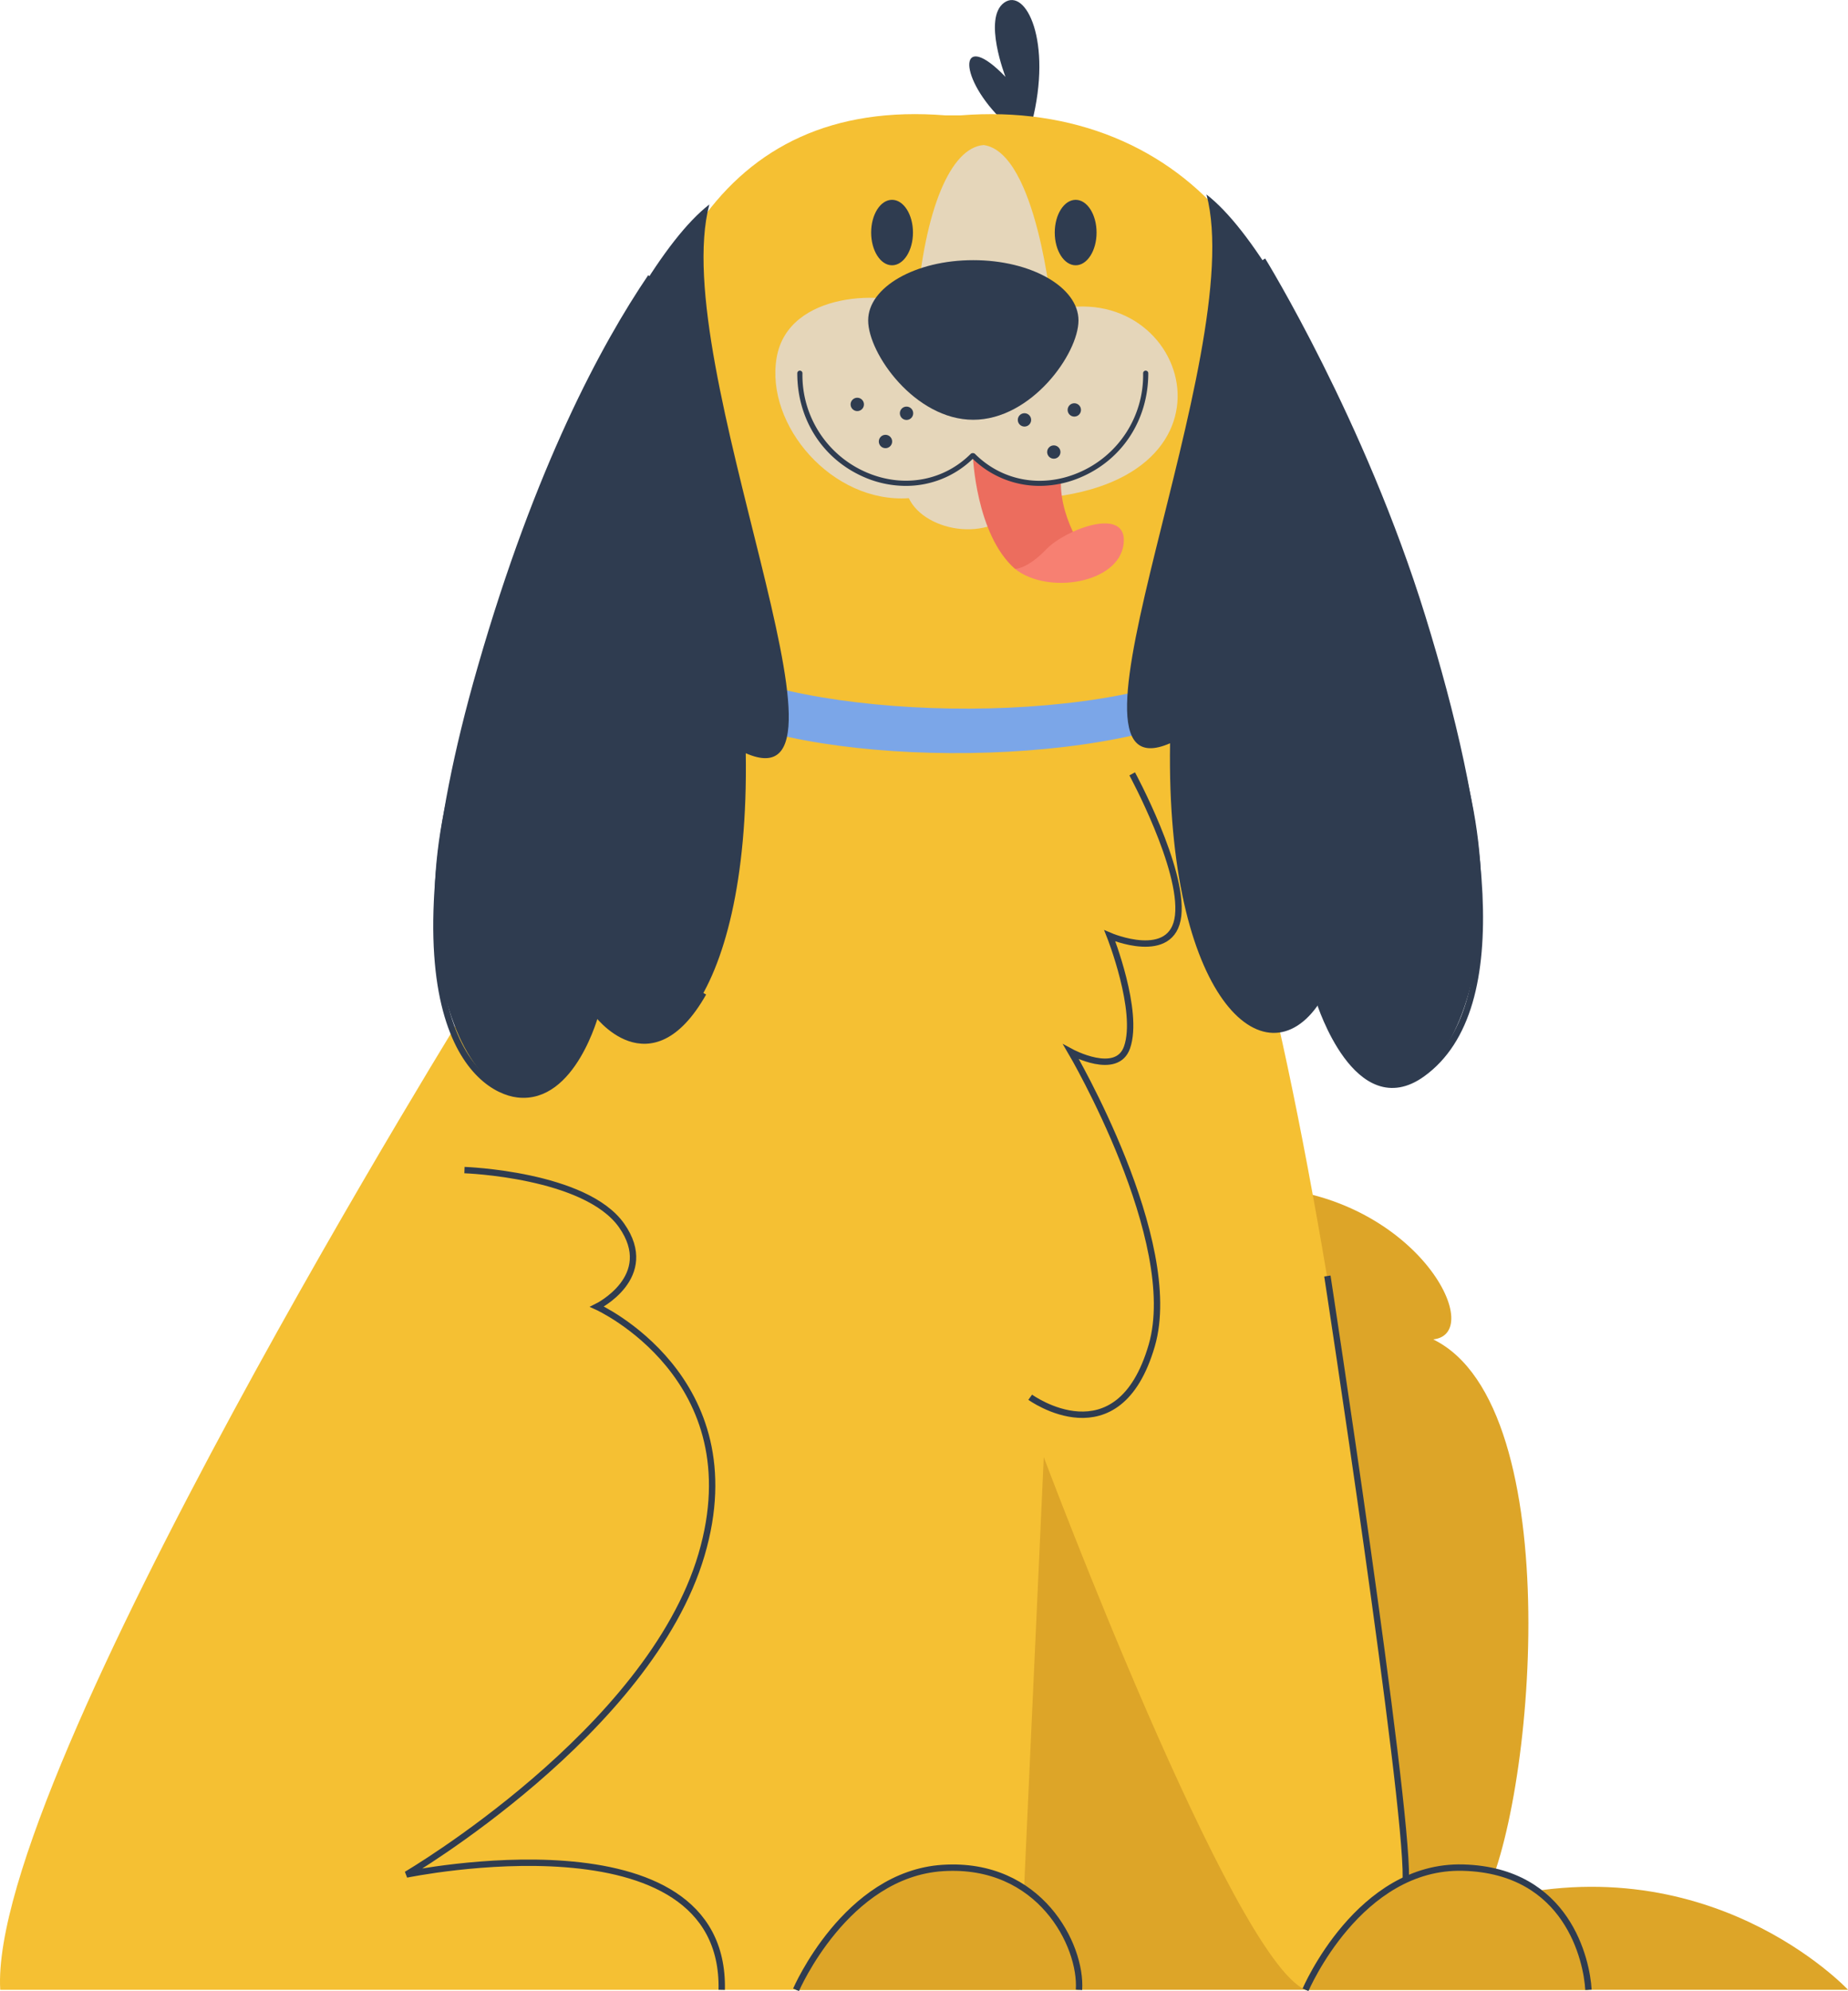
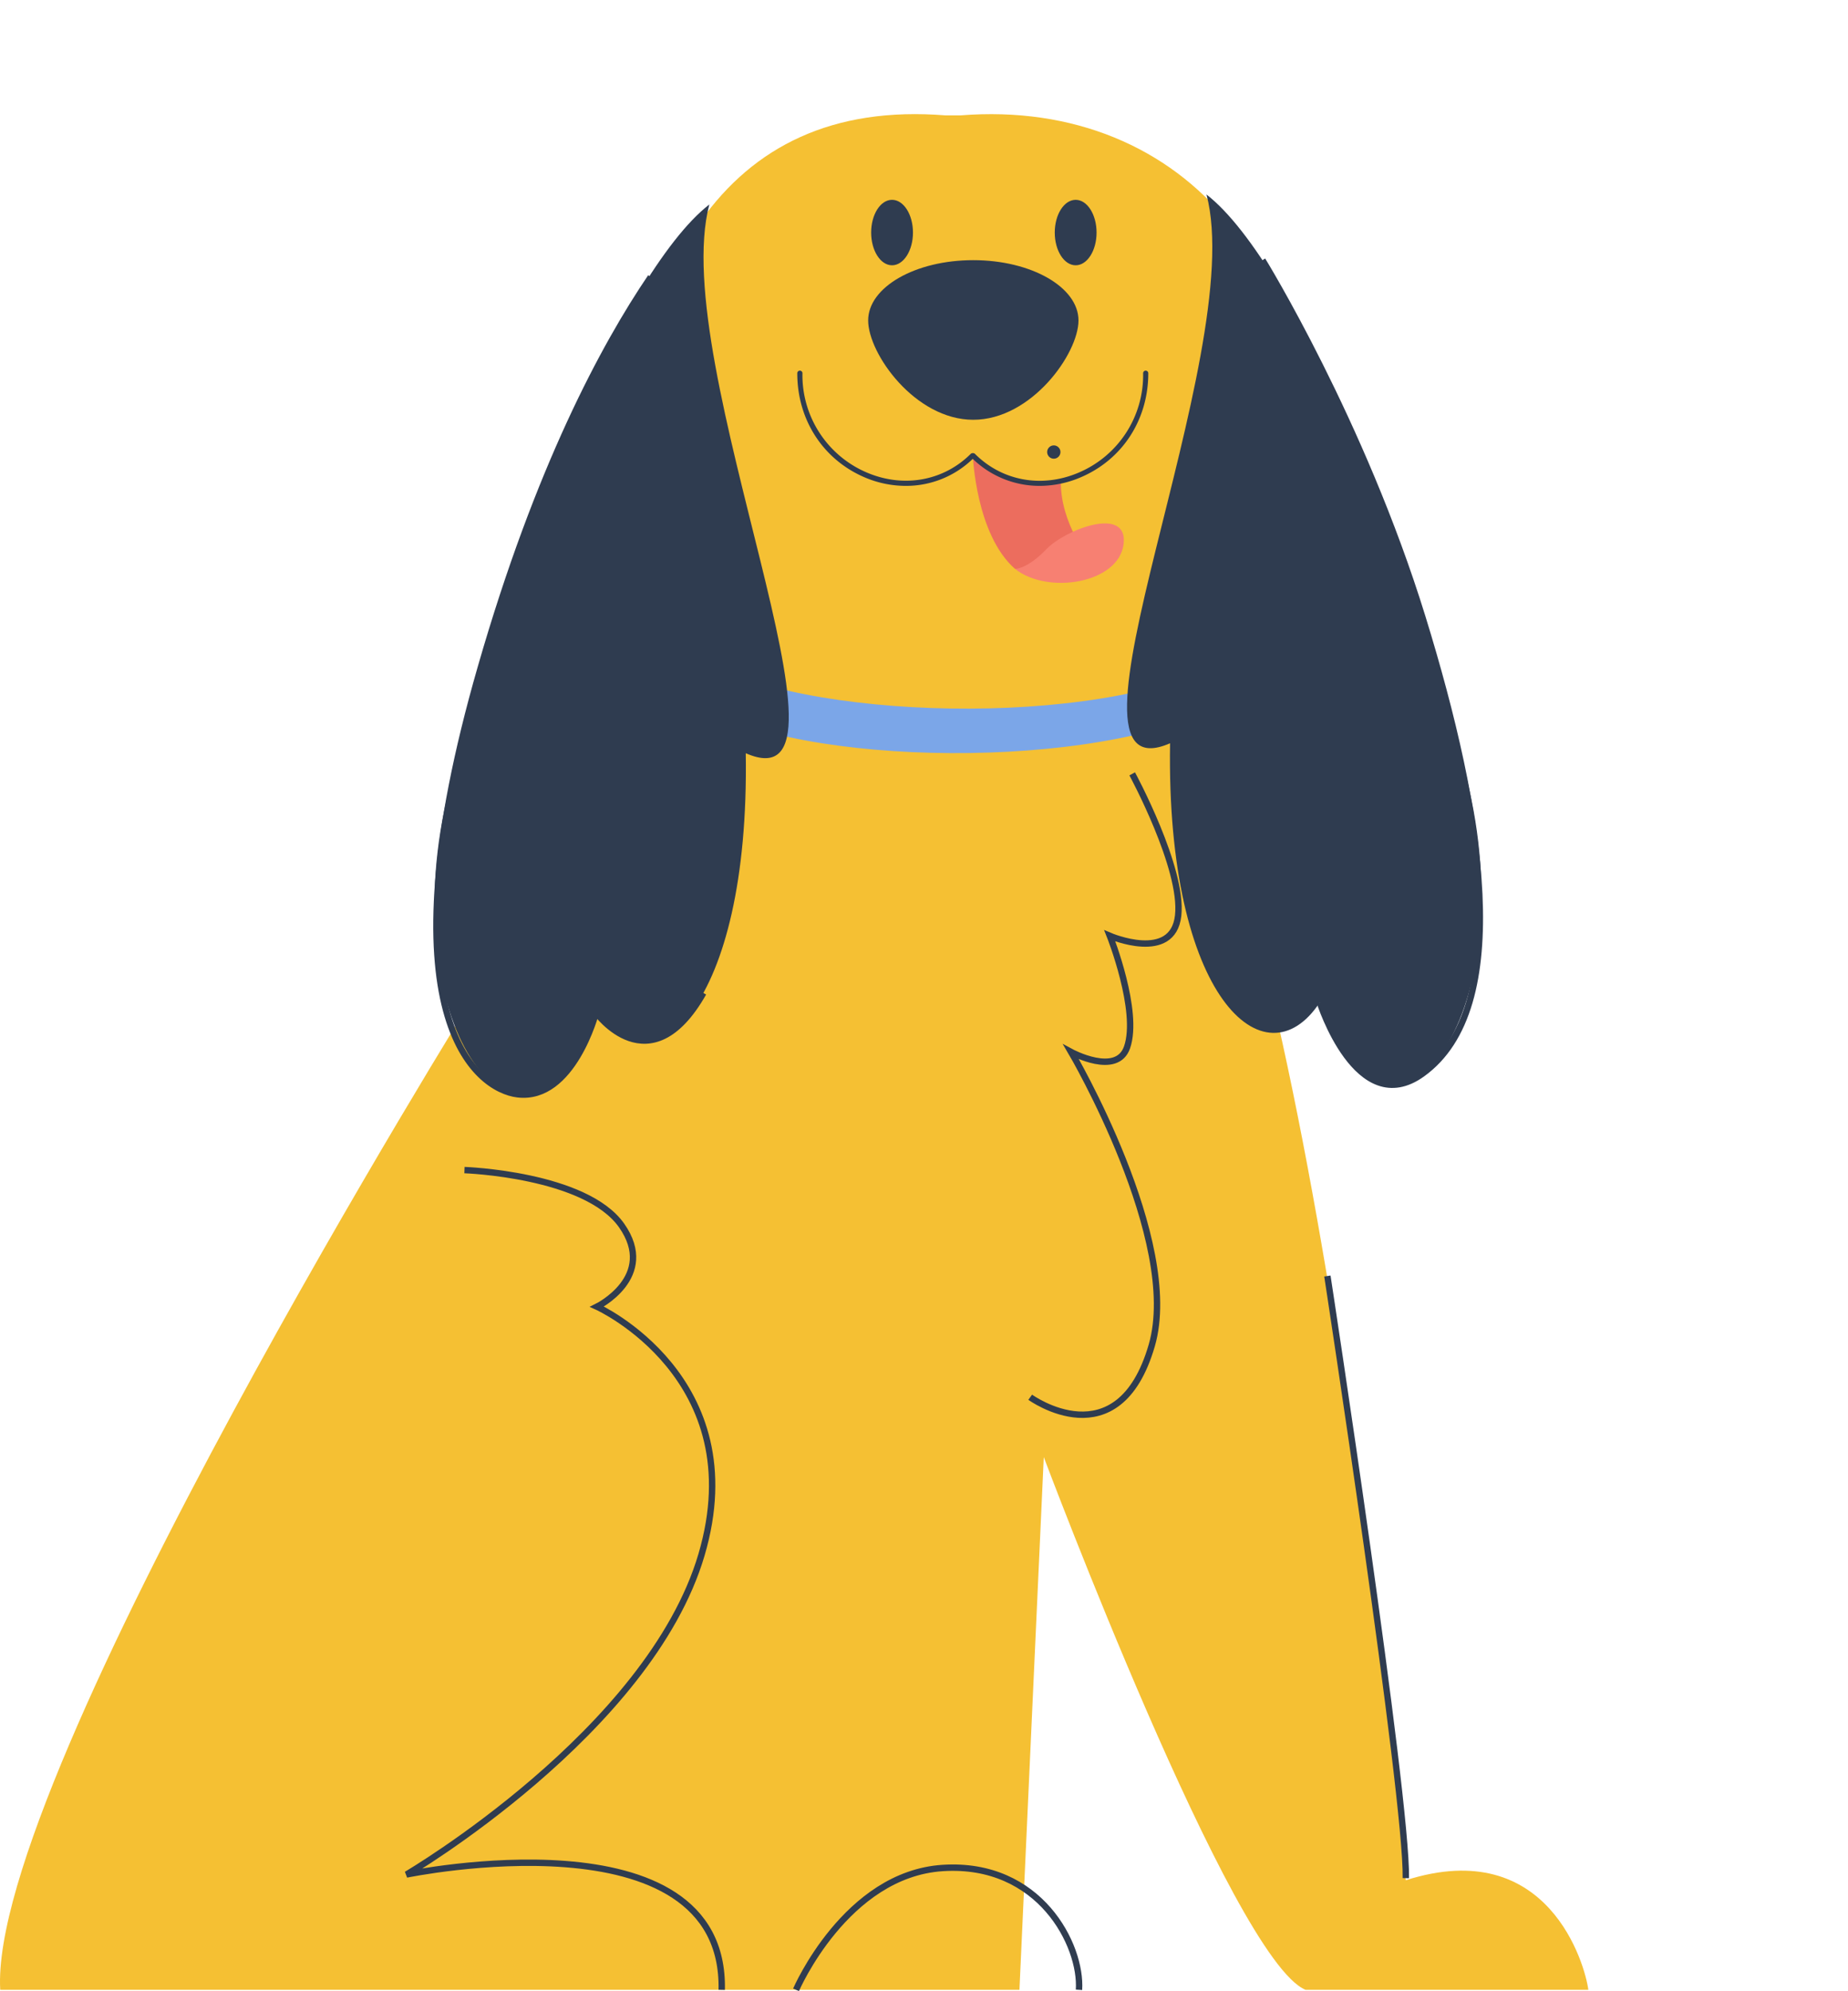
<svg xmlns="http://www.w3.org/2000/svg" viewBox="0 0 580.37 624.97">
  <defs>
    <style>.cls-1{fill:#dda528}.cls-2{fill:#2f3c50}.cls-8{fill:none;stroke:#2f3c50;stroke-width:2px}</style>
  </defs>
  <g id="Layer_2" data-name="Layer 2">
    <g id="Layer_1-2" data-name="Layer 1">
-       <path class="cls-1" d="M395.64 372.64c48.73 1.91 71.67 45.87 54.47 47.78 43 21 31.53 148.1 15.28 176.76 70.71-20.06 115 27.39 115 27.39H250s5.15-154.47 5.15-157.33 140.49-94.6 140.49-94.6z" />
-       <path class="cls-2" d="M324.05 38.55C330.61 12.91 322.14-4 315.36.84s.42 23.3.42 23.3c-14.4-15-15.25-.85-1.9 12.71s10.17 1.7 10.17 1.7z" />
+       <path class="cls-2" d="M324.05 38.55s.42 23.3.42 23.3c-14.4-15-15.25-.85-1.9 12.71s10.17 1.7 10.17 1.7z" />
      <path d="M192.78 165.88C197.86 87.07 225.83 30.5 297 36.22h4.57c71.19-5.72 118.71 52 104.24 129.66-7.32 39.23-40.76 48.79-40.76 48.79 48.73 74.53 76.44 375.51 76.44 375.51 44.91-14.34 56.37 26.75 57.33 34.39H410c-23-9.57-82.2-167.21-82.2-167.21l-7.64 167.21H.07c-3.82-66.88 149.06-312.44 149.06-312.44z" fill="#f5c033" />
-       <path d="M308.91 45.53c16.72 2.25 21.43 51.93 21.43 51.93 43.7-11.25 64.26 56.69-8.75 59.22-8.88 14.7-31.18 10.42-36.17-.31-24 1.66-45.11-22.81-41.52-44.06s35.25-21.25 44-15.78c2.45-30.63 10.59-50.19 21.01-51z" fill="#e5d6ba" />
      <path class="cls-2" d="M338.7 100.58c0 10.45-14.8 31.18-33.05 31.18s-33-20.73-33-31.18 14.8-18.92 33-18.92 33.05 8.47 33.05 18.92zM331.25 73c0 5.67 2.94 10.27 6.57 10.27s6.56-4.6 6.56-10.27-2.94-10.28-6.56-10.28-6.57 4.58-6.57 10.28zm-57.66 0c0 5.67 2.94 10.27 6.56 10.27s6.57-4.6 6.57-10.27-2.94-10.28-6.57-10.28-6.56 4.58-6.56 10.28z" />
-       <path class="cls-1" d="M498.84 624.57c-1-37-58.29-63.3-88.86 0zm-159.94 0c-1-37-58.29-63.3-88.86 0z" />
      <path d="M305.52 142.93s11.35 11.87 27.65 8.08c-.26 13.18 9.08 24.61 9.08 24.61s-22.6 3.3-23.47 2.95c-12.35-10.78-13.26-35.64-13.26-35.64z" fill="#ec6d5e" />
      <path class="cls-2" d="M251.2 116.34a.81.81 0 01.81.81 33.21 33.21 0 0020.55 31.31c11.46 4.74 23.83 2.43 32.3-6a.82.82 0 01.66-.22.83.83 0 01.67.22c8.47 8.47 20.84 10.78 32.3 6A33.21 33.21 0 00359 117.15a.81.81 0 111.62 0c0 14.73-8.25 27.3-21.55 32.81a32.91 32.91 0 01-12.57 2.55 30.14 30.14 0 01-21-8.48 30.09 30.09 0 01-21 8.48 32.91 32.91 0 01-12.56-2.51c-13.3-5.51-21.55-18.08-21.55-32.81a.81.81 0 01.81-.85z" />
      <path d="M318.78 178.57c10.35 8.18 32.52 4.52 34.08-7.73s-18.26-4.7-24.26 1.56-9.82 6.17-9.82 6.17z" fill="#f78072" />
-       <path class="cls-2" d="M282.61 129.71a2.09 2.09 0 102.09-2.08 2.09 2.09 0 00-2.09 2.08zm-6.61 8.87a2.09 2.09 0 102.08-2.09 2.09 2.09 0 00-2.08 2.09zm-8.86-11.65a2.09 2.09 0 102.08-2.08 2.09 2.09 0 00-2.08 2.08zm68.16 1.74a2.09 2.09 0 102.09-2.09 2.09 2.09 0 00-2.09 2.09zm-15.65 3.13a2.09 2.09 0 102.09-2.09 2.09 2.09 0 00-2.09 2.09z" />
      <circle class="cls-2" cx="330.95" cy="141.89" r="2.09" />
      <path d="M384.33 207.61v13.33c-40.34 21.56-134.23 19.42-163.44.64v-14.66c29.21 18.77 123.11 22.25 163.44.69z" fill="#7ba6e8" />
      <path class="cls-2" d="M222.77 64.18c-13.34 50.22 52.12 190 11.44 172.25 1.28 80.09-29.87 107.42-47 81.36-21.61 59.11-62.29 7.62-47.67-63.56s55.27-168.44 83.23-190.05zm156.13-3.13c13.34 50.22-52.12 190.05-11.44 172.25-1.28 80.09 29.87 107.42 47 81.36 21.61 59.11 62.29 7.62 47.67-63.56S406.86 82.66 378.9 61.05z" />
      <path class="cls-8" d="M145.87 367.27s38.07 1.31 49.36 17.41-7.74 25.47-7.74 25.47 49.23 22.27 32.81 77.9-92.64 100.33-92.64 100.33 100.18-20.78 99 36.19M355.57 242.9s16.11 29.68 14.43 44.51-21.46 6.34-21.46 6.34 9.37 23.64 5.41 35c-3.21 9.22-17.56 1.46-17.56 1.46s34.84 59.3 25.33 92.08c-10.53 36.27-38.18 16.28-38.18 16.28M220.89 311.68c-16.78 29.59-33.71 6.11-33.71 6.11s-7.23 27.79-24.63 25.69c-12.92-1.56-43.19-24.3-11.5-134.11 18-62.56 38.81-101 53.34-122.42m192.09-5.29s31.21 50.55 50.2 112 28.73 122.69 0 143.38c-20.44 14.72-32.19-22.4-32.19-22.4m2.38 85.88s25.07 163.43 24.64 189M250 624.57s15.63-36.3 46.09-38.24 43.67 24.27 42.77 38.24" />
-       <path class="cls-8" d="M410 624.57s16.74-39.28 49.54-38.35 38.81 29.21 39.32 38.35" />
    </g>
  </g>
</svg>